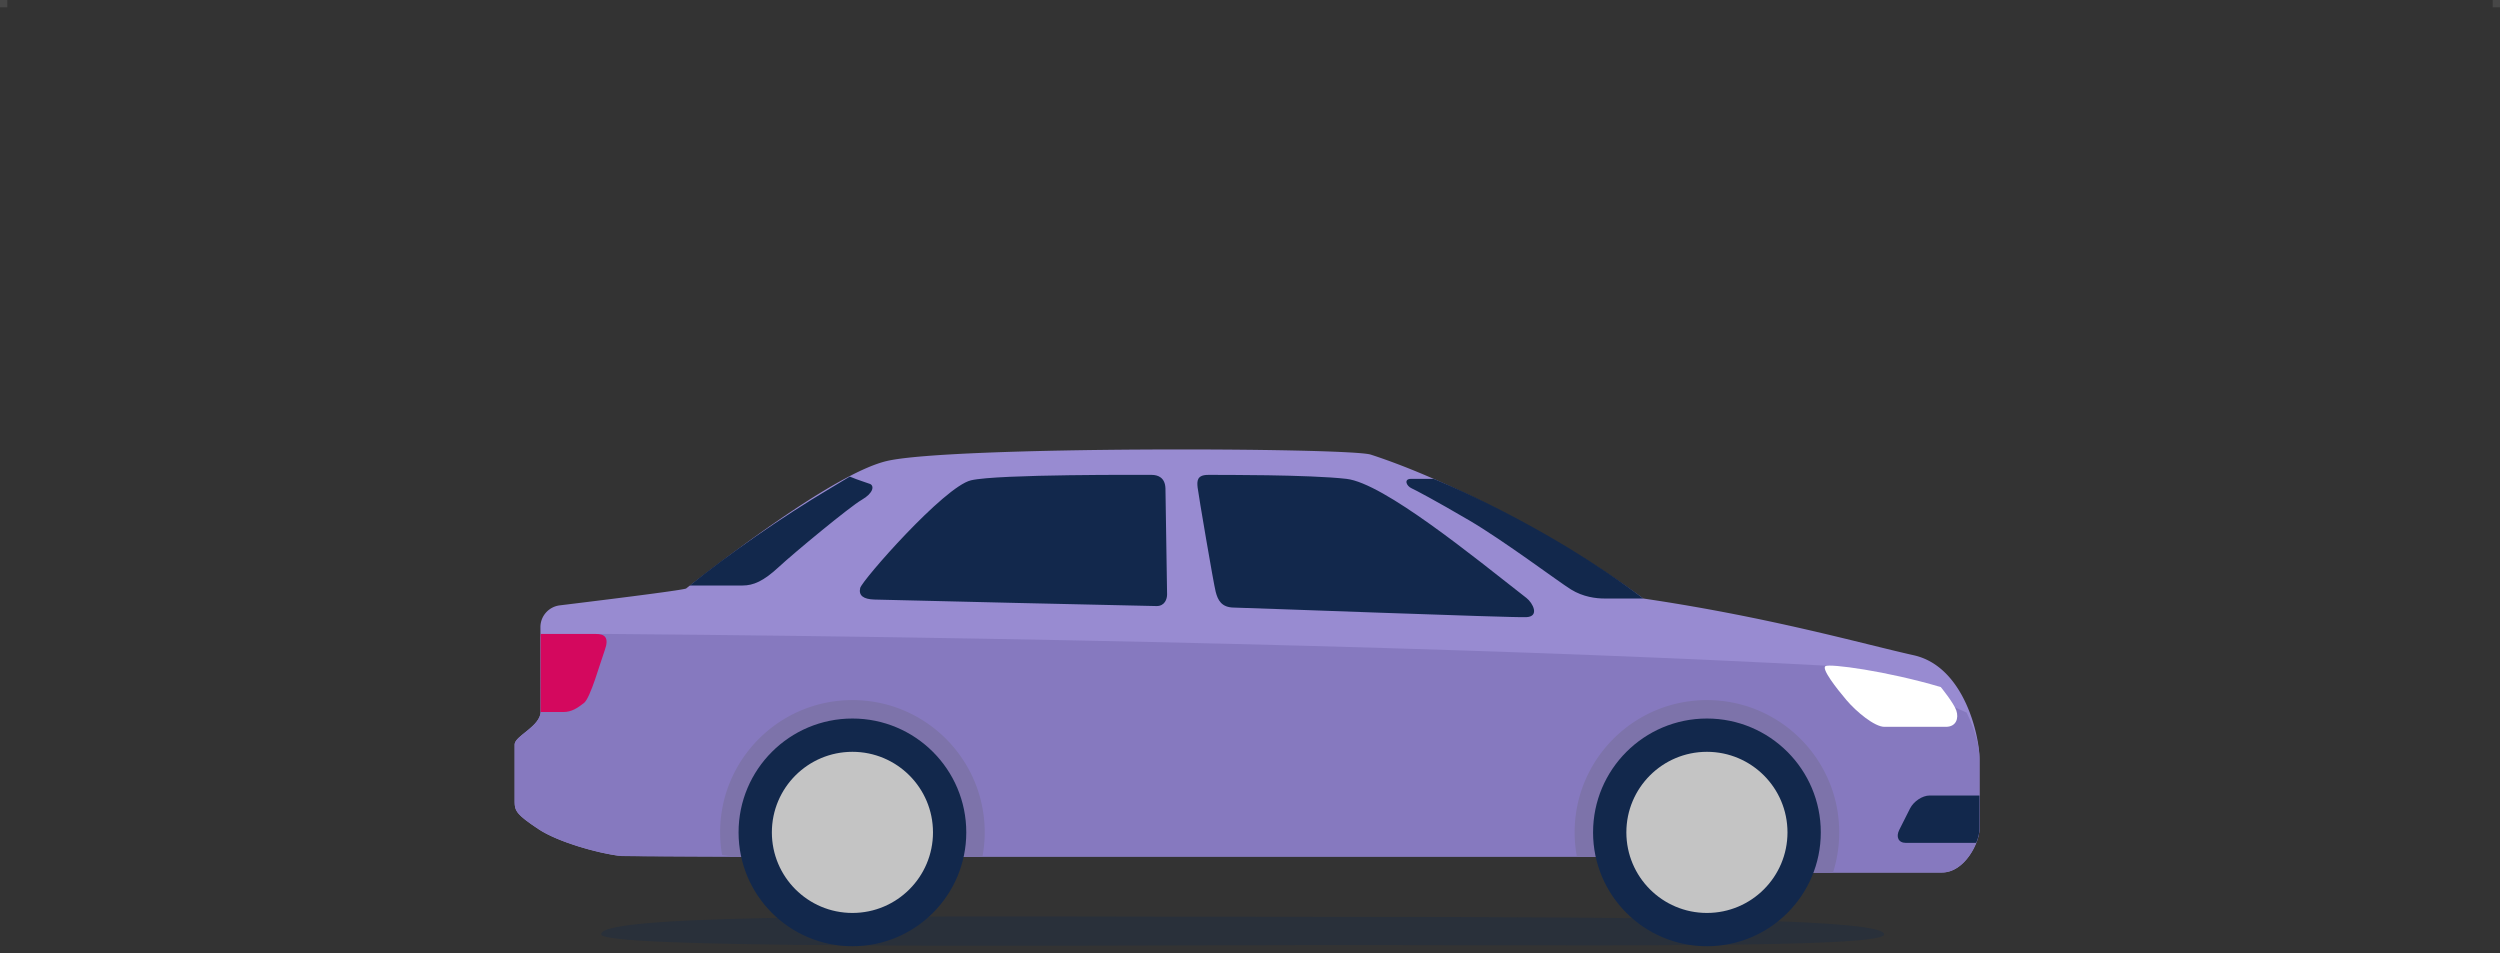
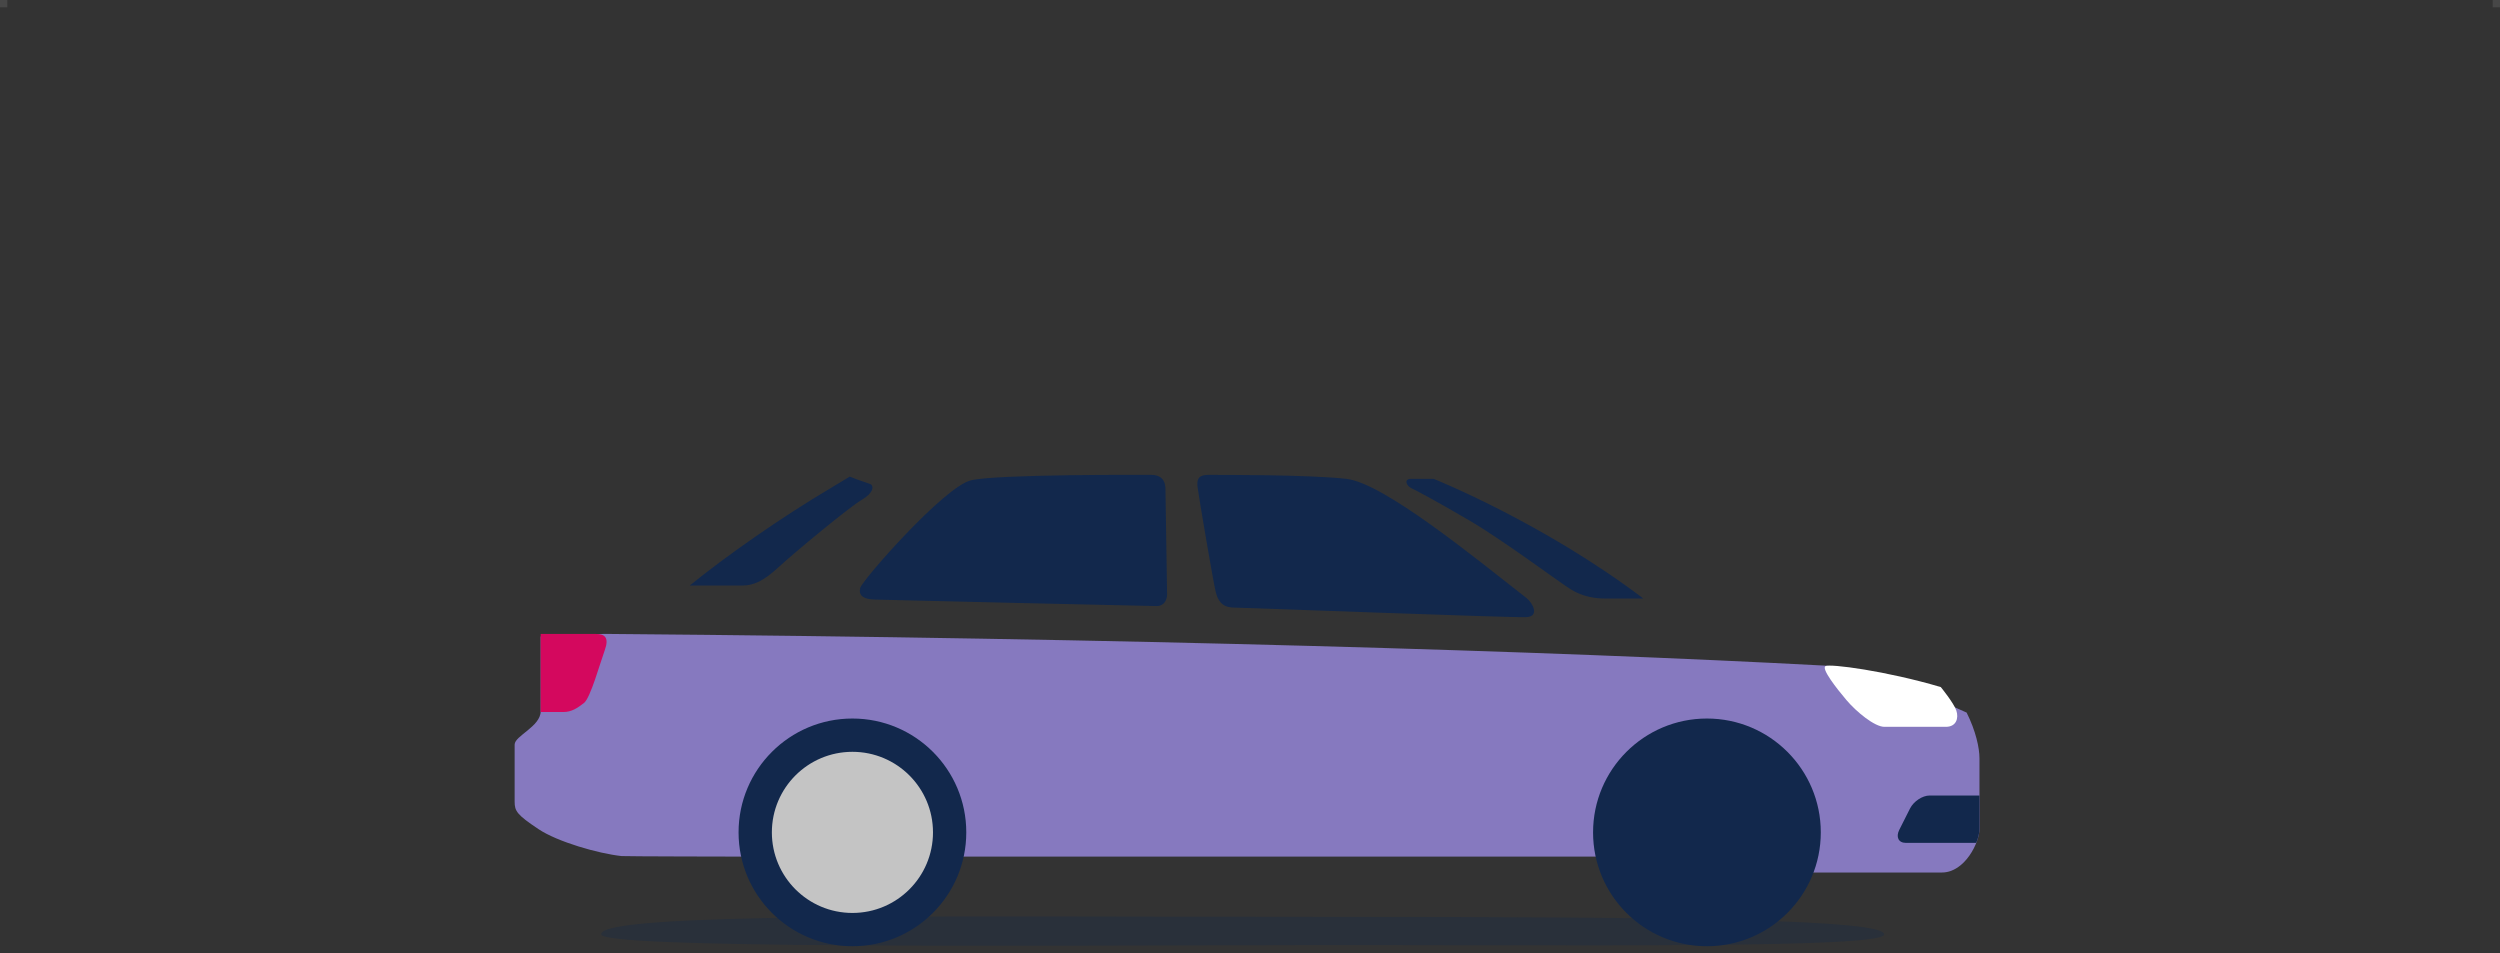
<svg xmlns="http://www.w3.org/2000/svg" width="341" height="130" viewBox="0 0 341 130">
  <rect x="0" y="0" width="341" height="130" fill="#333333" stroke="none" />
  <g fill="none" fill-rule="evenodd">
-     <path fill="#988BD1" d="M270 113.093c0 1.775-1.973 5.917-5.128 5.917h-23.468c-3.156 0-6.311-2.17-10.749-2.17H100.74c-.462 0-15.844-.048-16.482-.137-3.246-.452-8.335-1.962-10.807-3.61-2.958-1.972-3.254-2.465-3.254-3.747v-7.79c0-1.183 3.55-2.465 3.55-4.536l-.035-11.461a3 3 0 0 1 2.636-2.987c10.736-1.31 16.477-2.073 17.223-2.29 8.705-6.804 21.135-15.874 27.308-17.381 8.48-2.071 63.137-1.851 66.092-.892 10.985 3.564 26.53 11.78 37.176 19.628 17.257 2.548 29.928 6.187 36.88 7.738 6.95 1.55 8.973 11.097 8.973 14.055v9.663z" />
    <path fill="#12284C" d="M176.617 128.92c37.723-.061 80.383.514 80.383-1.469 0-1.982-25.178-2.394-77.123-2.394-51.942 0-98.108-.645-97.877 2.394 0 1.949 56.894 1.531 94.617 1.47z" opacity=".3" />
    <path fill="#8679BF" d="M268.245 97.193c1.253 2.495 1.755 4.827 1.755 6.237v9.663c0 1.775-1.973 5.917-5.128 5.917h-23.469c-3.155 0-6.31-2.17-10.747-2.17H100.74c-.335 0-15.54-.025-15.971-.073-3.197-.352-8.712-1.936-11.318-3.674-2.959-1.972-3.254-2.465-3.254-3.747v-7.79c0-1.183 3.55-2.465 3.55-4.536V86.818c3.637-.254 6.733-.37 9.287-.349 71.675.598 128.529 2.33 165.859 4.321 3.896.208 10.347 2.342 19.352 6.403z" />
-     <path fill="#7D73AA" d="M116.27 95.492c9.967 0 18.046 8.079 18.046 18.045 0 1.129-.11 2.232-.308 3.303H100.74c-.597 0-1.374-.084-2.248-.228-.172-1-.267-2.027-.267-3.075 0-9.966 8.08-18.045 18.046-18.045M230.655 116.84h-15.568a18.138 18.138 0 0 1-.307-3.303c0-9.966 8.079-18.045 18.045-18.045 9.966 0 18.045 8.079 18.045 18.045 0 1.908-.298 3.747-.847 5.473h-8.62c-3.155 0-6.31-2.17-10.748-2.17" />
    <path fill="#12284C" d="M217.294 113.537c0 8.578 6.953 15.53 15.53 15.53 8.578 0 15.532-6.952 15.532-15.53s-6.954-15.53-15.531-15.53c-8.578 0-15.53 6.952-15.53 15.53" />
-     <path fill="#C4C4C4" d="M221.836 113.537c0 6.07 4.92 10.989 10.989 10.989 6.069 0 10.988-4.92 10.988-10.989 0-6.07-4.92-10.989-10.988-10.989-6.07 0-10.989 4.92-10.989 10.989" />
    <path fill="#12284C" d="M100.74 113.537c0 8.578 6.953 15.53 15.53 15.53 8.578 0 15.531-6.952 15.531-15.53s-6.953-15.53-15.53-15.53c-8.578 0-15.531 6.952-15.531 15.53" />
    <path fill="#C4C4C4" d="M105.282 113.537c0 6.07 4.92 10.989 10.988 10.989 6.07 0 10.99-4.92 10.99-10.989 0-6.07-4.92-10.989-10.99-10.989-6.069 0-10.988 4.92-10.988 10.989" />
    <path fill="#FFF" d="M264.724 93.717s1.775 2.17 2.12 3.205c.346 1.035 0 2.218-1.43 2.218h-8.381c-1.331 0-3.797-2.021-5.177-3.648-1.38-1.627-3.451-4.29-2.86-4.635.592-.345 8.234.641 15.728 2.86" />
    <path fill="#12284C" d="M260.527 110.283c.493-.98 1.689-1.775 2.669-1.775H270v4.585c0 .49-.155 1.161-.439 1.874h-9.62c-.98 0-1.373-.795-.88-1.775l1.466-2.91zM224.147 81.637h-5.325c-1.084 0-2.86-.197-4.536-1.232-1.676-1.035-9.158-6.656-13.891-9.43-4.733-2.773-7.415-4.177-7.839-4.363-.758-.332-1.09-1.294-.111-1.294h3.112s14.933 5.966 28.59 16.32M208.211 84.18c-1.824.098-38.248-1.282-39.925-1.307-1.676-.024-2.169-1.01-2.465-2.145-.296-1.133-2.366-13.34-2.465-14.227-.099-.887-.098-1.725 1.43-1.725s13.808-.044 18.88.542c5.07.587 17.347 10.628 24.545 16.249.863.673 1.824 2.514 0 2.613zM159.19 81.089c0 .591-.295 1.578-1.43 1.578-1.133 0-37.027-.839-38.506-.888-1.479-.049-2.169-.542-1.923-1.578.247-1.035 11.465-13.825 15.112-14.686 3.646-.86 23.813-.74 24.651-.74.838 0 1.818.352 1.873 1.825 0 0 .223 13.897.223 14.489zM115.91 65.008c1.133.483 2.395.849 2.761 1.001.592.247.493 1.233-1.134 2.17-1.627.936-9.254 7.246-11.324 9.17-2.071 1.922-3.452 2.514-4.931 2.514h-7.197c5.008-4.071 12.586-9.363 19.127-13.231" />
    <path fill="#D4085E" d="M73.747 86.47h7.505c1.233 0 1.874.467 1.233 2.23-.642 1.763-1.945 6.496-2.832 7.186-.887.69-1.677 1.233-2.81 1.233h-3.107c.002-.034.01-.065.01-.099V86.47z" />
    <g fill="#FFF" opacity=".1">
      <path d="M1 0H0v1h1zM341 0h-1v1h1z" />
    </g>
  </g>
</svg>